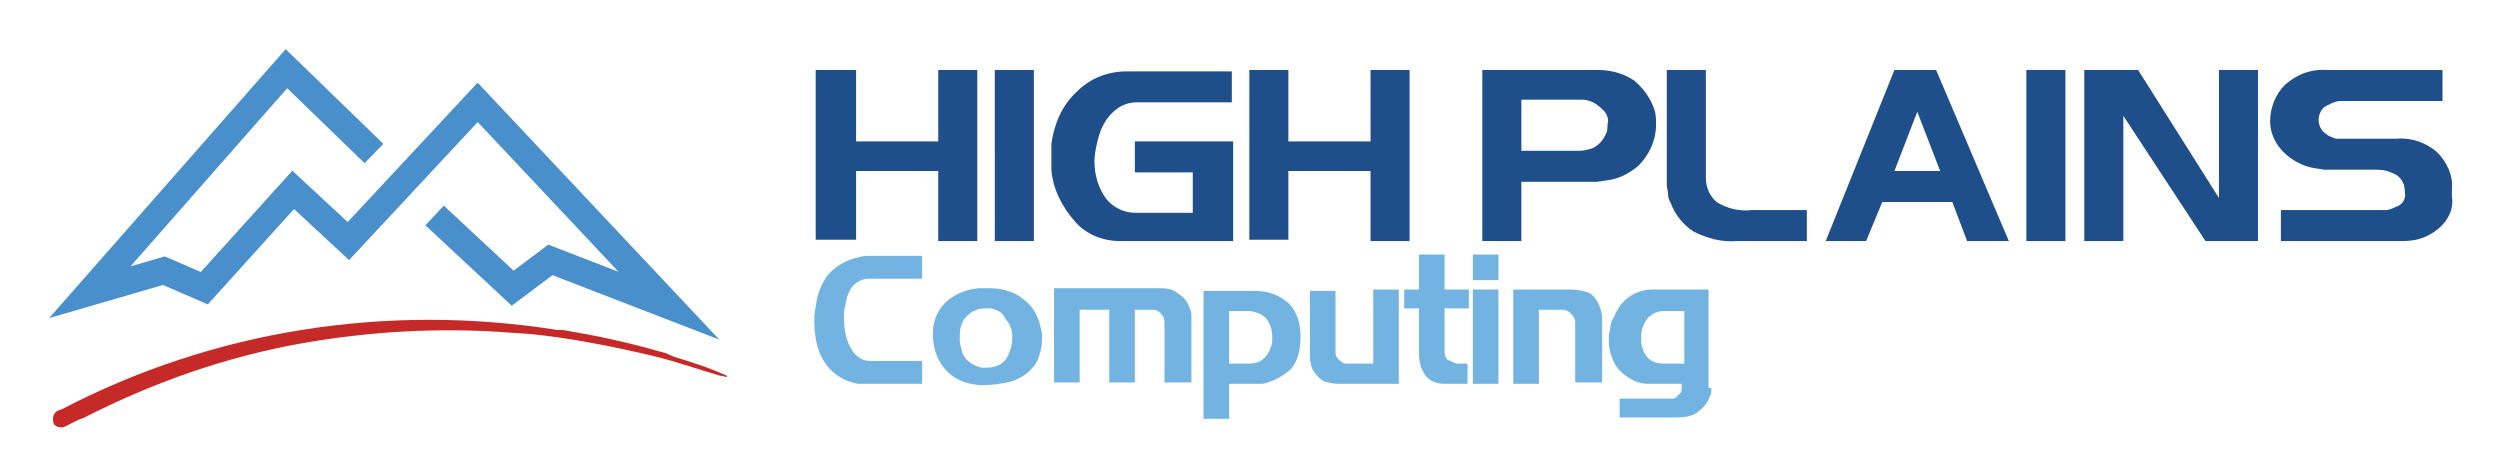
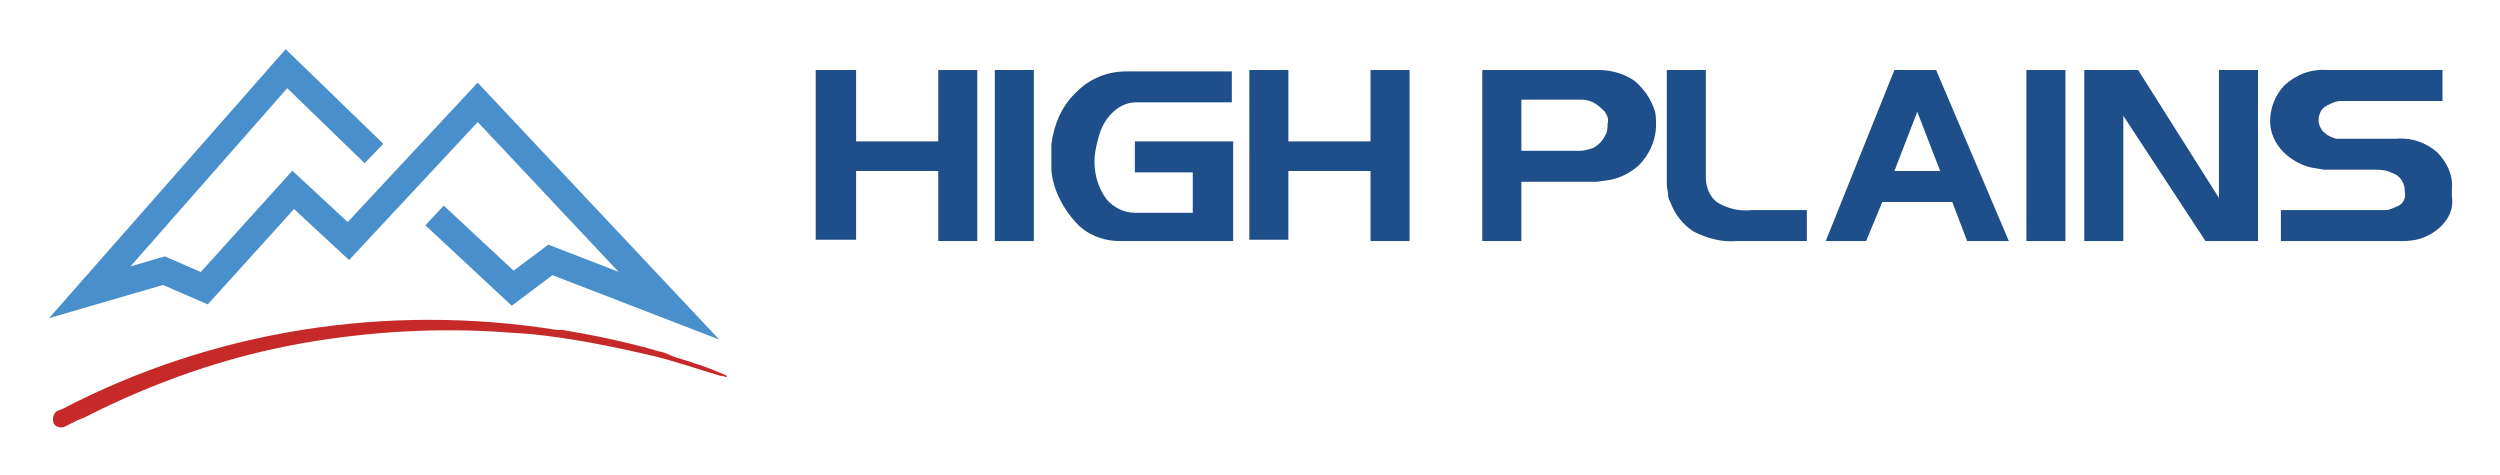
<svg xmlns="http://www.w3.org/2000/svg" role="img" viewBox="-3.57 -3.20 185.64 35.27">
  <title>High Plains Computing LLC logo</title>
  <style>svg {enable-background:new 0 0 178.8 28.6}</style>
  <path fill="#1f4f8a" d="M66.1 14.7V9.5H60v5.1h-3V2h3v5.3h6.1V2H69v12.7h-2.9zm4.2 0V2h2.9v12.7h-2.9zm9.3 0c-1.3 0-2.5-.5-3.3-1.4-1-1.1-1.7-2.5-1.8-3.9v-1-.5-.4c.2-1.5.8-2.9 1.9-3.9 1-1 2.3-1.5 3.7-1.5h7.8v2.3h-7.1c-.7 0-1.3.3-1.8.8-.6.6-.9 1.3-1.1 2.2-.1.4-.2.9-.2 1.4 0 1 .3 2 .9 2.8.5.6 1.3 1 2.1 1H85v-3h-4.3V7.3H88v7.4h-8.4zm18.6 0V9.5h-6.1v5.1h-2.9V2h2.9v5.3h6.1V2h2.9v12.7h-2.9zm19.9-5.6c-.7.6-1.5 1-2.4 1.1l-.7.1h-5.6v4.4h-2.9V2h8.7c.9 0 1.9.3 2.6.8.7.6 1.2 1.3 1.5 2.2.1.3.1.7.1 1.1 0 1.1-.5 2.2-1.3 3zm-2.5-4c-.2-.2-.4-.4-.7-.6-.3-.2-.7-.3-1-.3h-4.5V8h4.3c.3 0 .7-.1 1-.2.4-.2.7-.5.9-.9.2-.3.2-.6.2-.9.1-.3 0-.6-.2-.9zm10.5 9.6h-.7c-1.1.1-2.2-.2-3.2-.7-.8-.5-1.4-1.3-1.7-2.1-.1-.2-.2-.4-.2-.6 0-.3-.1-.5-.1-.8V2h2.9v8c0 .7.3 1.4.8 1.8.8.5 1.7.7 2.6.6h4.1v2.3h-4.5zm16.4 0l-1.1-2.9h-5.2l-1.2 2.9h-3L137.1 2h3.1l5.4 12.7h-3.1zm-3.7-9.6l-1.7 4.4h3.4l-1.7-4.4zm8.1 9.6V2h2.9v12.7h-2.9zm13.3 0l-6.1-9.3v9.3h-2.9V2h4l6 9.5V2h2.9v12.7h-3.9zm16.5-.4c-.6.3-1.2.4-1.9.4h-9v-2.3H173.6c.3 0 .6-.2.9-.3.4-.2.6-.6.5-1.1 0-.5-.2-.9-.6-1.2-.2-.1-.4-.2-.7-.3s-.7-.1-1-.1H169l-.6-.1c-.9-.1-1.8-.6-2.4-1.2-.6-.6-1-1.4-1-2.3 0-1 .4-2 1.1-2.7.9-.8 2-1.2 3.2-1.1h8.5v2.3h-7.6c-.2 0-.5.1-.7.2l-.2.1c-.1 0-.1.1-.2.1-.3.2-.5.6-.5 1s.2.8.5 1c.2.2.5.3.8.4h4.5c1.1-.1 2.2.3 3 1 .7.7 1.2 1.7 1.1 2.7v.6c.2 1.2-.6 2.3-1.8 2.9z" />
-   <path fill="#72b3e2" d="M60.7 25.3h-.6c-.9-.2-1.7-.6-2.3-1.4-.6-.8-.9-1.9-.9-3.2 0-.4 0-.7.1-1.1.1-1 .5-1.9 1-2.5.6-.6 1.3-1 2.2-1.2.3-.1.6-.1.9-.1h3.8v1.7h-4c-.4 0-.8.2-1.1.5-.3.3-.5.8-.6 1.5-.1.3-.1.5-.1.8 0 1.1.2 1.9.6 2.5.3.5.8.8 1.3.8h3.9v1.7h-4.2zm12.4-1.2c-.3.4-.9.8-1.5 1-.7.2-1.5.3-2.4.3-1.2-.1-2-.5-2.6-1.2-.6-.7-.9-1.6-.9-2.6 0-.9.3-1.7.9-2.3.6-.6 1.5-1 2.5-1.1h.8c1 0 1.9.3 2.5.8.7.5 1.1 1.2 1.3 2.1 0 .1.1.3.1.5v.5c0 .4-.1.8-.2 1.1-.1.3-.2.6-.5.9zM70 19.7h-.4c-.6 0-1 .2-1.4.6-.4.4-.5.9-.5 1.5v.4c.1.5.2 1 .5 1.3s.7.5 1.1.6h.4c.6 0 1.1-.2 1.4-.6.3-.4.5-1 .5-1.7 0-.5-.2-1-.5-1.3-.2-.5-.6-.7-1.1-.8zm12.9 5.6v-4.4c0-.2 0-.4-.1-.6-.2-.3-.4-.5-.8-.5h-1.3v5.4h-1.9v-5.4h-2.2v5.4h-1.9v-7h7.5c.5 0 .9 0 1.2.1s.5.3.8.5c.2.2.4.4.5.7.1.2.2.5.2.7v5h-2zm7.3 0h-2.5v2.6h-1.9v-9.5h3.8c1 0 1.8.3 2.5.9.6.6.9 1.4.9 2.5 0 1-.2 1.8-.7 2.4-.6.5-1.2.9-2.1 1.1zm.2-4.9c-.3-.3-.6-.4-1.1-.5h-1.6v3.9h1.4c.5 0 .9-.1 1.2-.4s.5-.7.6-1.2v-.4c0-.6-.2-1.1-.5-1.4zm6.3 4.9H95.8c-.4 0-.8-.1-1.1-.2-.3-.2-.5-.4-.7-.7-.2-.3-.3-.7-.3-1.2v-4.8h1.9V23c0 .3.2.5.5.7.1.1.3.1.5.1h1.8v-5.5h1.9v7h-3.6zm7 0c-.6 0-1.1-.2-1.4-.6-.3-.4-.5-.9-.5-1.7v-3.3h-1.1v-1.4h1.1v-2.6h1.9v2.6h1.8v1.4h-1.8V23c0 .2.1.4.2.5.2.1.4.2.7.3h.8v1.5h-1.7zm2.1-7.7v-1.9h1.9v1.9h-1.9zm0 7.7v-7h1.9v7h-1.9zm7.6 0v-4.6c0-.2-.1-.4-.3-.6s-.4-.3-.6-.3h-1.8v5.5h-1.9v-7h4.2c.5 0 1 .1 1.3.2s.6.4.8.8c.2.4.3.8.3 1.2v4.7h-2zm10.1.3v.3c0 .1 0 .2-.1.3-.1.3-.2.5-.3.6-.1.1-.2.3-.5.5-.4.4-1 .5-1.8.5h-4.1v-1.4h4c.1 0 .2-.1.3-.2l.1-.1c.1-.1.2-.2.2-.3v-.5h-2.5c-.7 0-1.3-.3-1.9-.8-.6-.5-.9-1.3-1-2.1v-.5c0-.2 0-.4.1-.7 0-.3.1-.6.3-.9.1-.3.3-.6.5-.9.6-.7 1.4-1.1 2.3-1.1h4.2v7.3zm-1.9-5.7h-1.7c-.4 0-.8.2-1.1.5-.3.4-.5.8-.5 1.4v.5c.2 1 .7 1.5 1.7 1.5h1.5v-3.9z" />
  <path fill="none" stroke="#488fcc" stroke-miterlimit="10" stroke-width="2" d="M24.2 8.2l-6.5-6.3L3.1 18.5l5.5-1.6 3 1.3 6.6-7.3 4.1 3.8 9.6-10.3 14.2 15.1-8.8-3.4-2.8 2.1-5.8-5.4" />
  <path fill="#c52a29" d="M46.5 23.3l-.7-.3-.4-.1c-2.4-.7-4.8-1.2-7.2-1.6h-.4c-12.6-2-25.5 0-36.8 5.9l-.3.1c-.3.2-.4.5-.3.9.1.3.5.4.8.3l1-.5.5-.2c5.1-2.6 10.5-4.5 16.1-5.5 5.1-.9 10.3-1.2 15.5-.8l1.5.1c3 .3 6 .9 9 1.6 1.7.4 3.4 1 5.1 1.5.2 0 .4.1.5.1v-.1c-1.3-.6-2.6-1-3.9-1.4z" />
</svg>